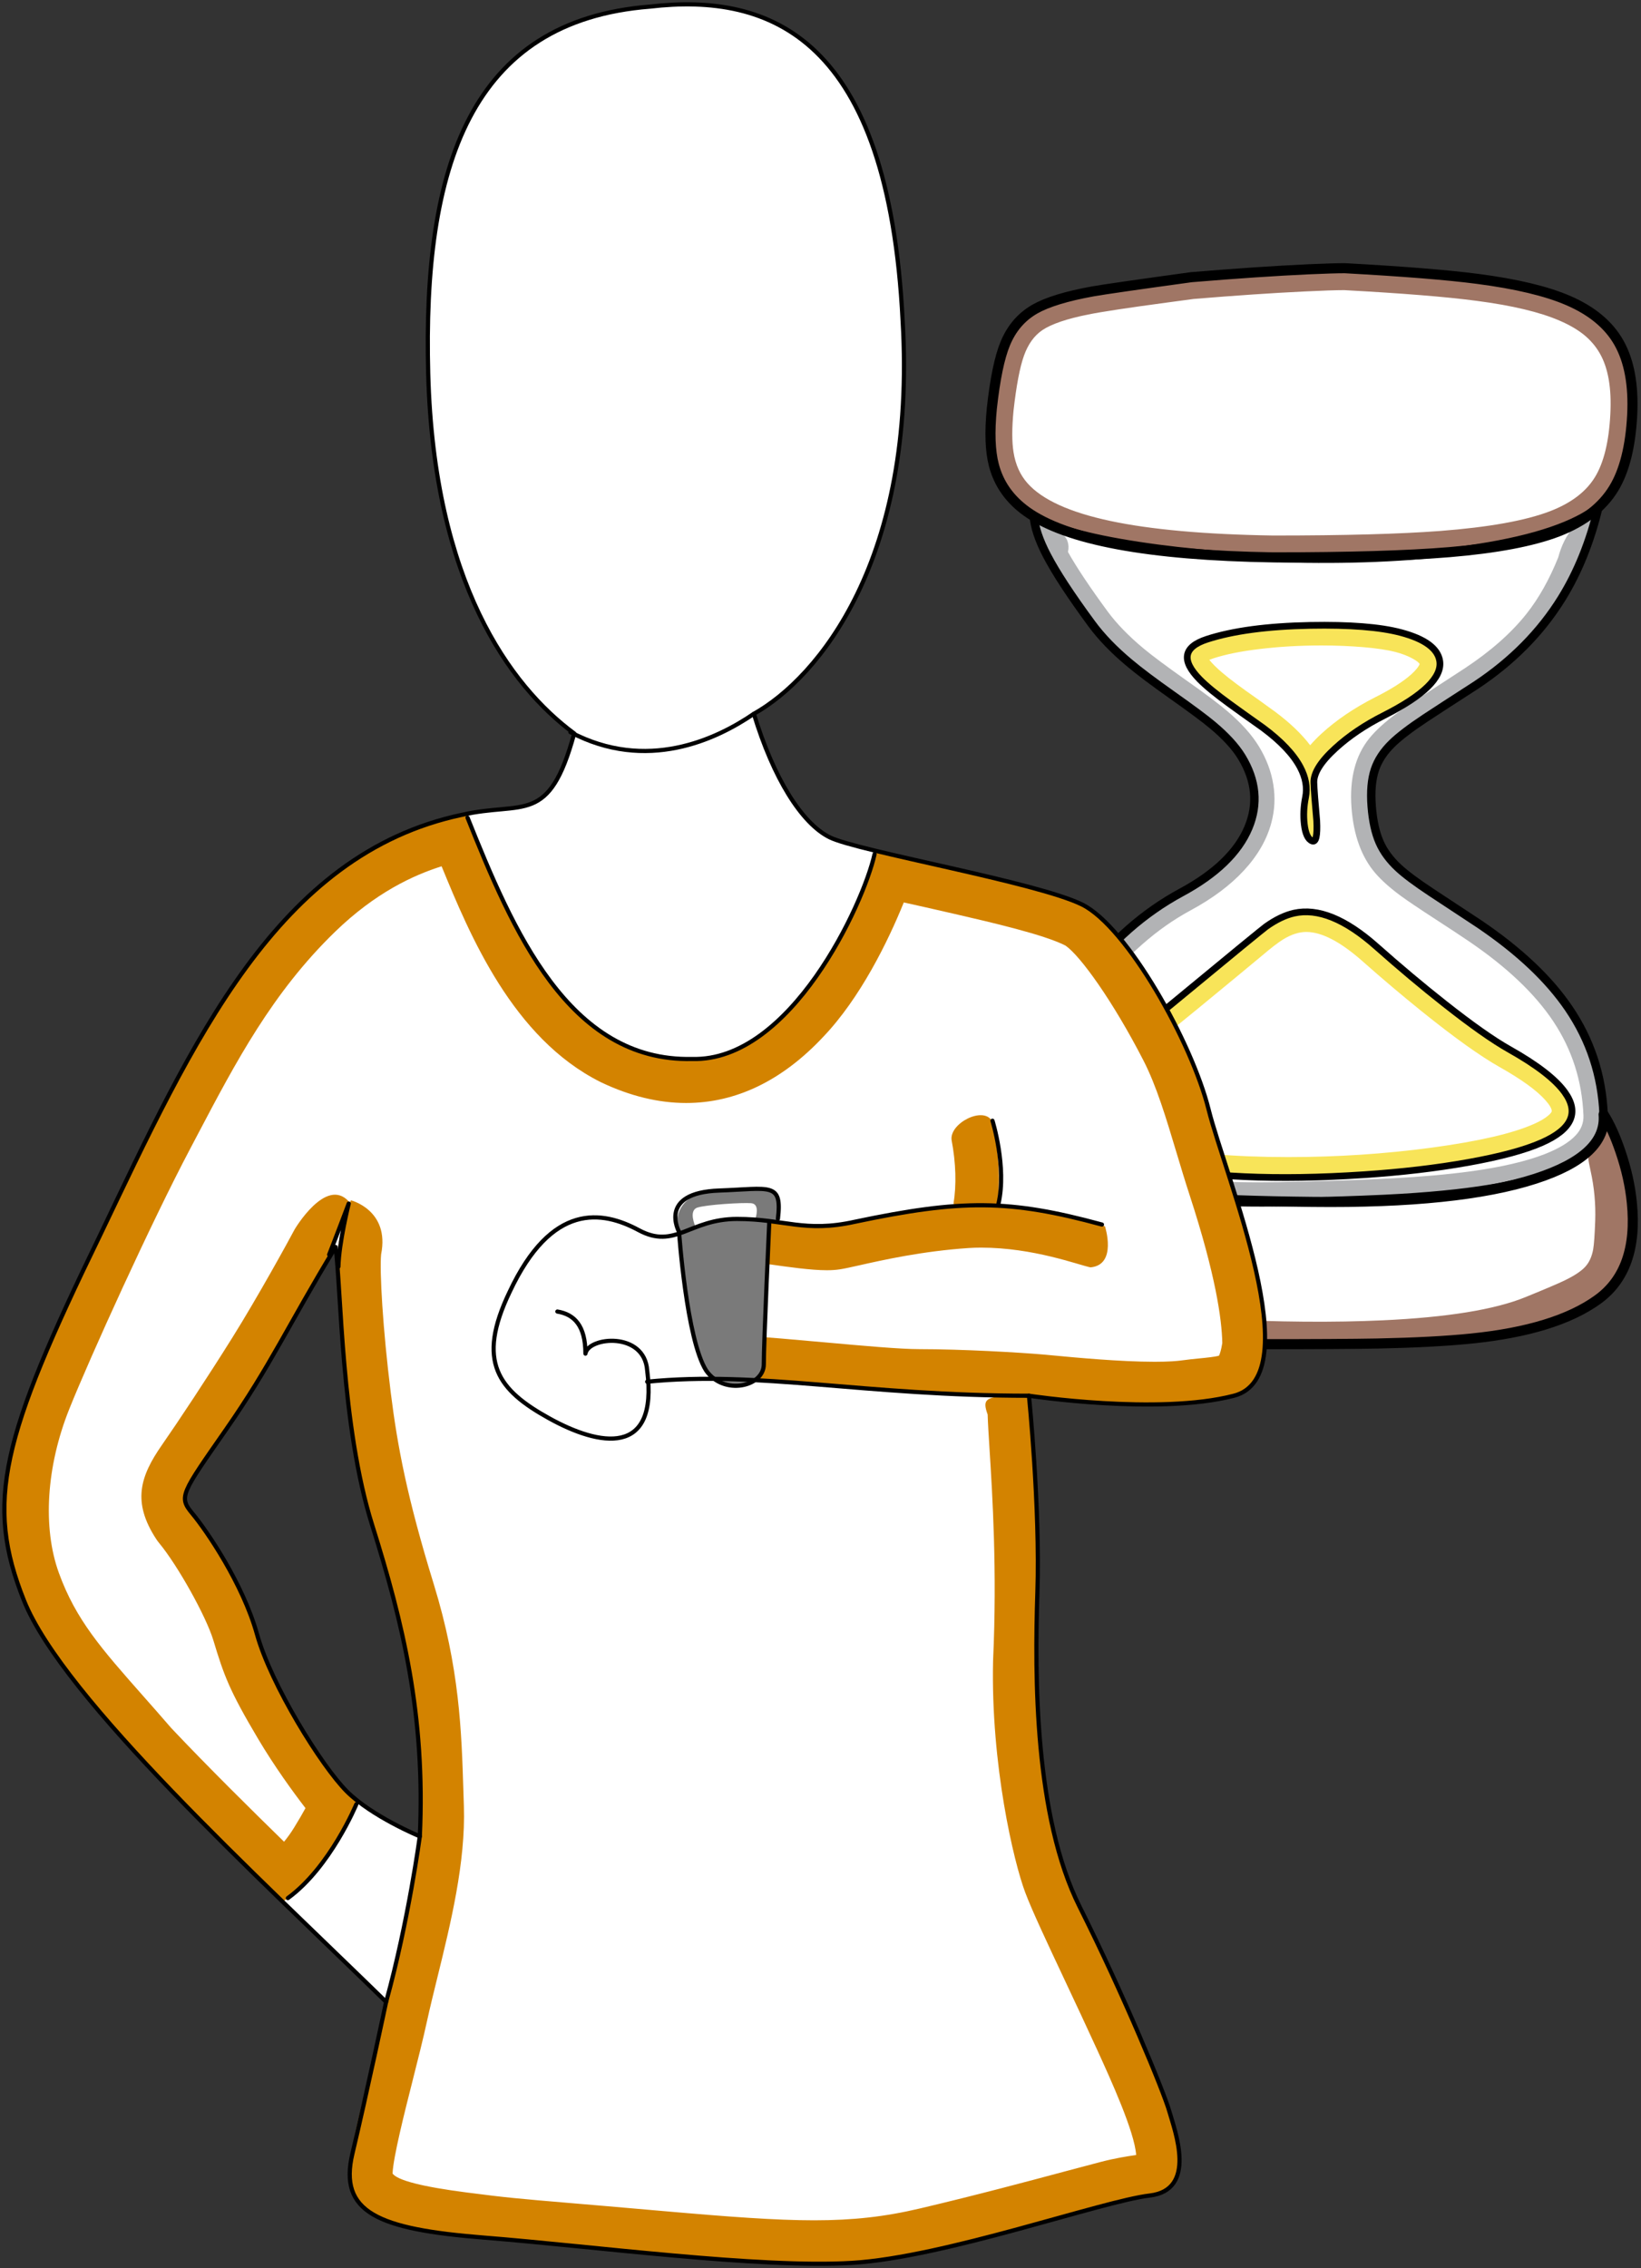
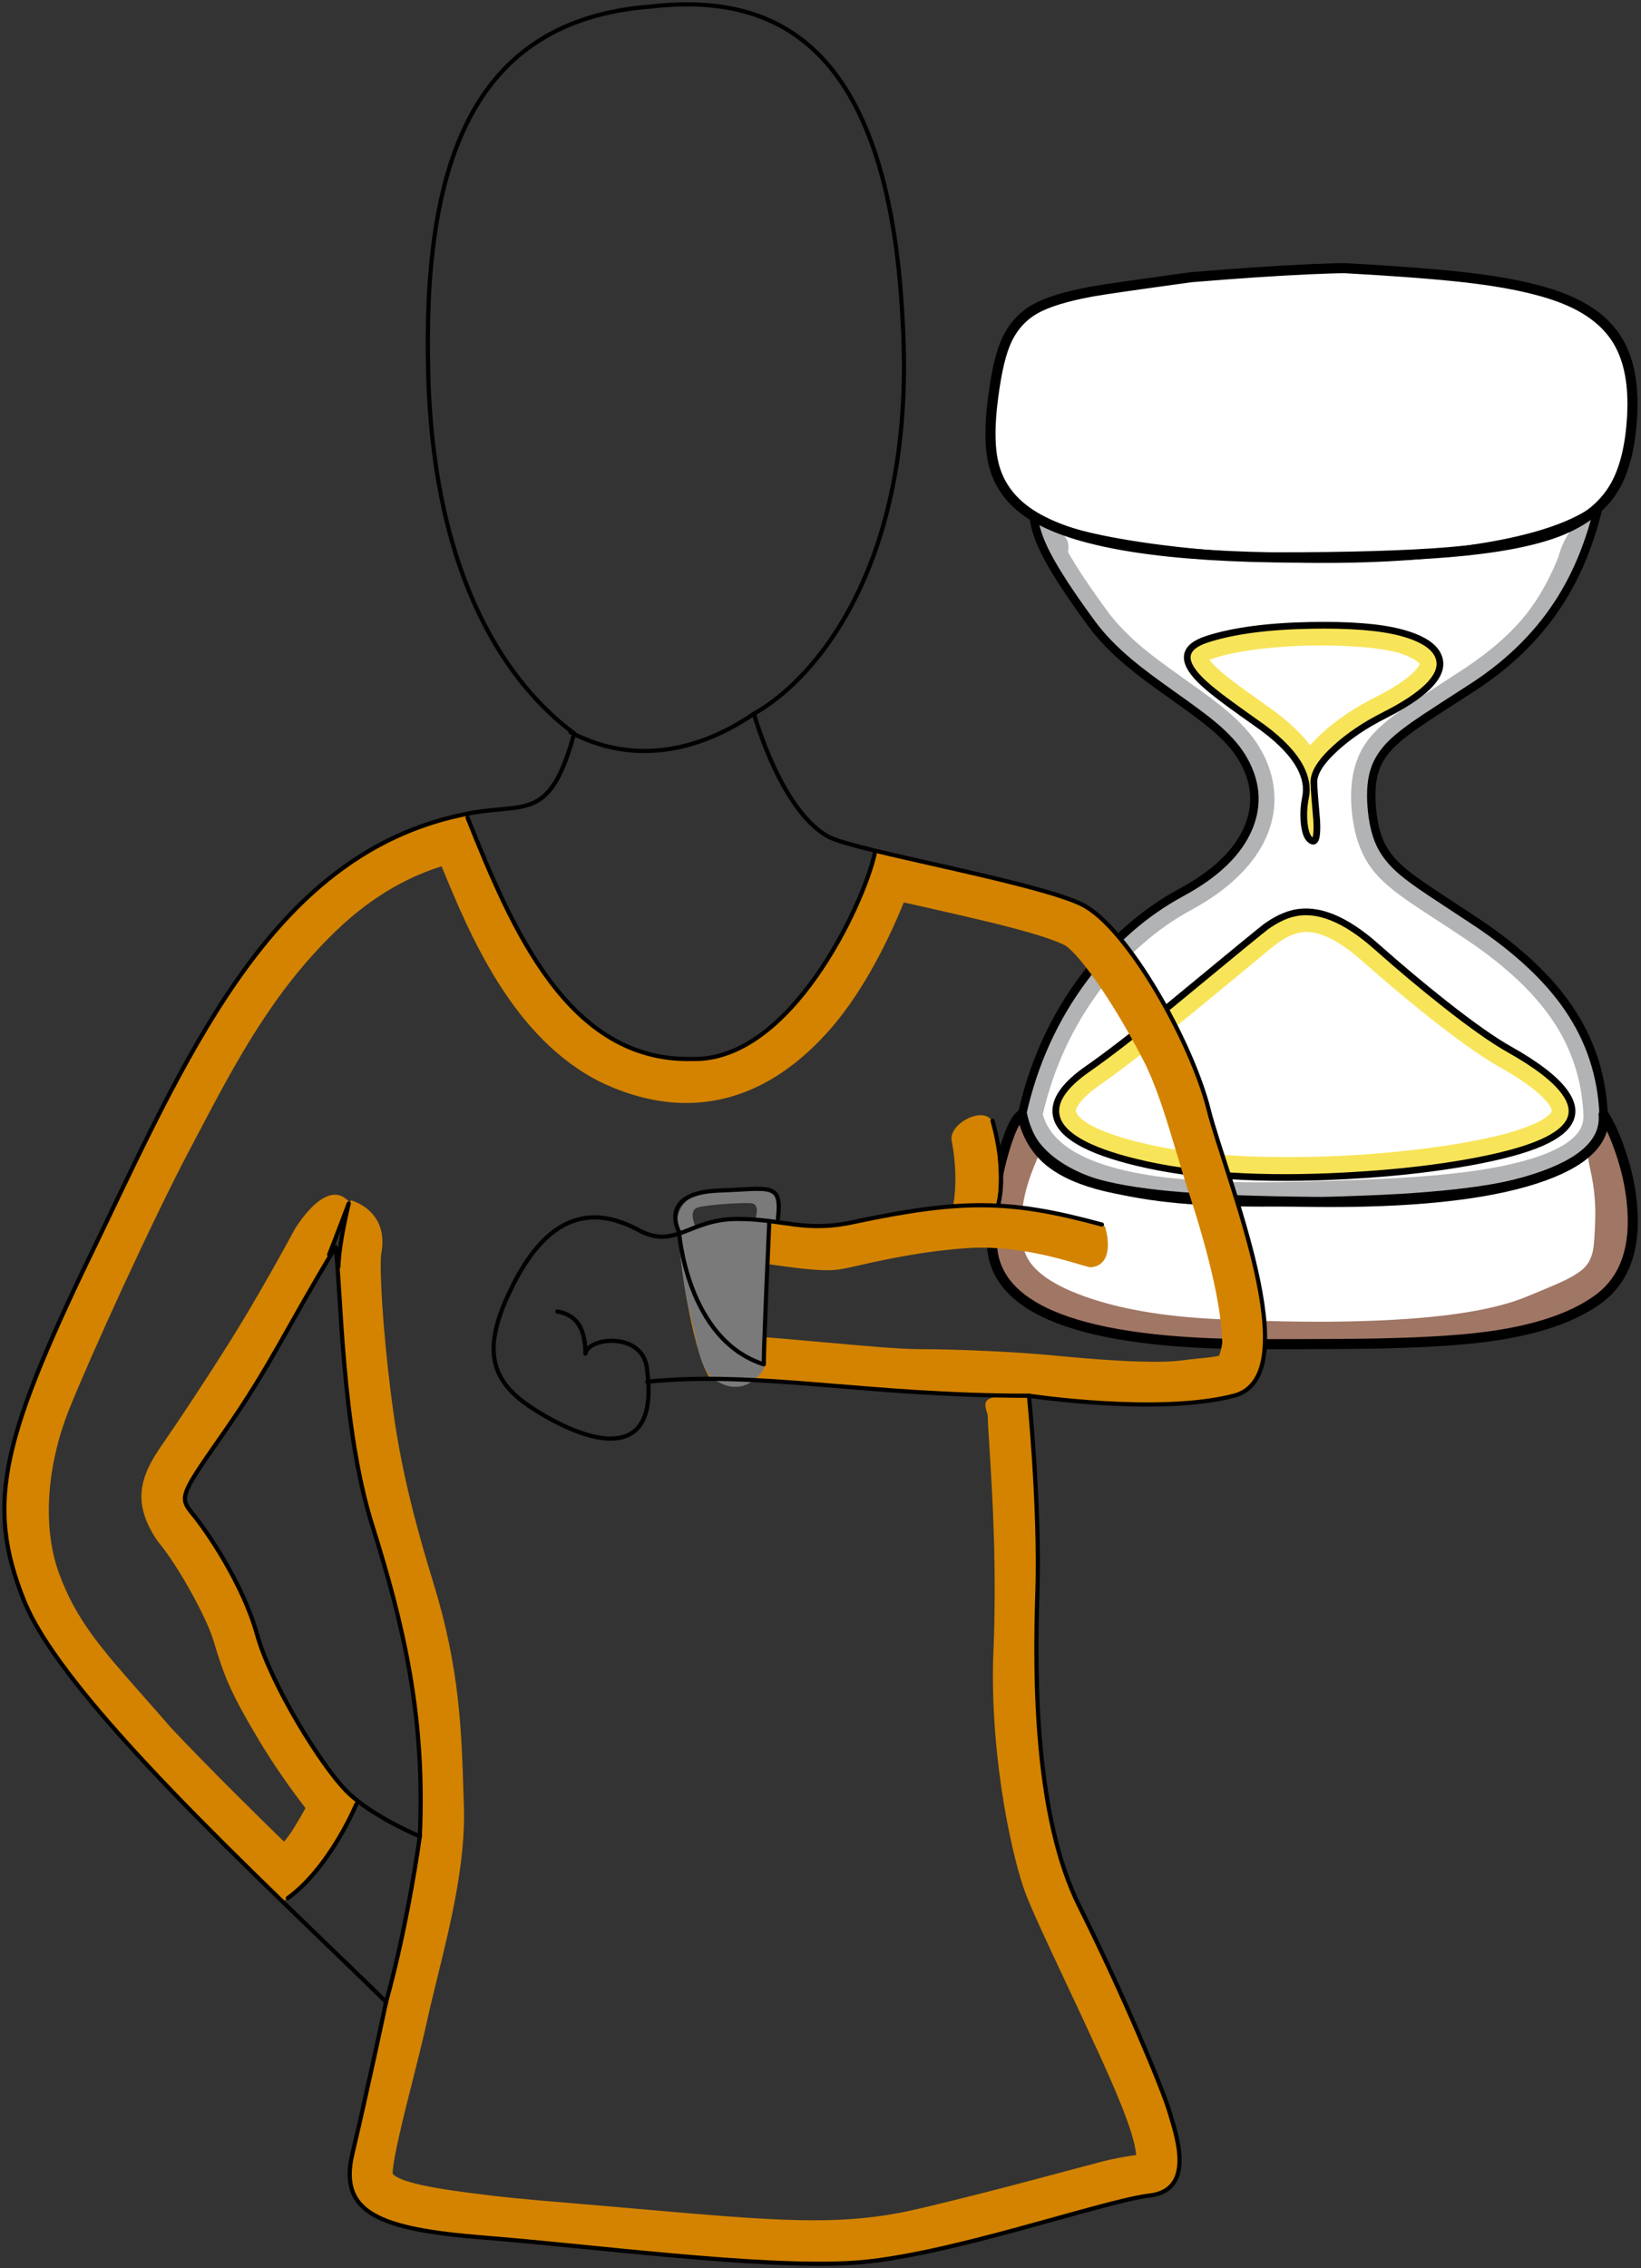
<svg xmlns="http://www.w3.org/2000/svg" width="393" height="543" viewBox="0 0 393 543" fill="none">
  <rect x="0" y="0" width="393" height="543" fill="#333333" stroke="none" />
  <g clip-path="url(#clip0_409_9188)">
    <path fill-rule="evenodd" clip-rule="evenodd" d="M388.836 84.796C390.768 89.76 391.452 95.508 390.889 102.043C390.433 107.329 389.346 111.642 387.629 114.983C386.368 117.411 384.57 119.605 382.235 121.564C382.048 125.83 380.512 130.801 377.627 136.476C375.266 141.145 372.173 145.969 368.349 150.946C365.478 154.69 361.158 158.607 355.389 162.699C352.799 164.537 348.332 167.395 341.985 171.273C337.692 173.902 334.513 176.572 332.446 179.282C329.723 182.851 328.408 187.024 328.502 191.8C328.596 196.671 329.79 200.783 332.084 204.136C333.935 206.847 336.833 209.443 340.778 211.925C354.731 220.686 365.531 229.475 373.179 238.289C377.62 243.401 380.8 249.801 382.718 257.488C383.671 261.325 384.18 264.653 384.248 267.47L386.32 272.199C387.863 275.956 389.051 279.344 389.883 282.363C393.518 295.457 391.036 305.117 382.436 311.343C377.486 314.924 370.67 317.494 361.989 319.05C359.078 319.56 355.751 319.99 352.007 320.338C348.251 320.647 345.715 320.868 344.4 321.002C341.046 321.351 332.828 321.552 319.747 321.606H285.434C281.919 321.606 276.123 320.774 268.046 319.11C259.875 317.434 253.999 315.85 250.416 314.361C246.069 312.55 242.91 310.161 240.937 307.196C238.294 303.225 237.295 297.764 237.939 290.815C238.529 284.442 239.777 278.606 241.682 273.306C242.286 271.655 242.916 270.153 243.574 268.798L244.379 267.268C244.446 266.772 244.688 265.759 245.103 264.23C245.949 261.171 247.25 257.085 249.008 251.973C252.59 243.293 258.144 235.041 265.671 227.22C271.467 221.182 276.915 216.755 282.013 213.937C287.111 211.12 290.734 208.671 292.88 206.592C296.462 203.13 298.877 198.669 300.125 193.208C300.689 189.277 299.998 185.581 298.052 182.12C296.469 179.275 293.866 176.357 290.244 173.365C288.486 171.903 284.958 169.32 279.658 165.617C275.043 162.383 271.601 159.707 269.334 157.587C263.699 152.314 258.695 146.083 254.321 138.891C250.537 132.679 248.296 127.708 247.599 123.978C246.847 123.187 245.694 122.194 244.137 121C242.675 119.86 241.615 118.927 240.958 118.203C238.797 115.747 237.59 111.903 237.335 106.671C237.013 100.056 237.624 93.677 239.166 87.532C240.83 80.917 243.104 76.698 245.989 74.874C250.967 71.935 260.385 69.608 274.244 67.89C282.818 66.817 295.402 65.79 311.999 64.811C323.47 64.14 335.934 64.67 349.391 66.401C362.003 68.024 371.341 70.111 377.405 72.66C382.745 74.9 386.556 78.945 388.836 84.796Z" fill="white" />
-     <path fill-rule="evenodd" clip-rule="evenodd" d="M375.534 71.936C381.209 74.377 385.261 77.738 387.689 82.018C390.184 86.406 391.251 92.188 390.889 99.366C390.5 106.866 389.031 112.716 386.481 116.915C383.731 121.437 379.27 124.891 373.098 127.28C366.994 129.614 358.327 131.251 347.097 132.19C337.101 133.022 323.027 133.438 304.875 133.438C275.036 132.955 255.36 129.292 245.848 122.45C241.796 119.538 239.187 115.835 238.019 111.34C237.134 107.973 236.973 103.445 237.536 97.756C238.301 90.753 239.368 85.594 240.736 82.28C242.239 78.617 244.6 75.86 247.82 74.008C250.785 72.318 255.414 70.903 261.706 69.762C264.256 69.306 272.118 68.172 285.293 66.361C296.134 65.462 305.512 64.832 313.428 64.47C317.399 64.295 320.277 64.208 322.061 64.208C336.041 64.973 346.641 65.825 353.859 66.764C363.116 67.971 370.341 69.695 375.534 71.936ZM379.358 80.167C377.774 78.892 375.809 77.752 373.461 76.746C368.738 74.706 362.111 73.13 353.578 72.016C346.386 71.063 335.834 70.212 321.921 69.46C319.935 69.46 316.742 69.567 312.342 69.782C304.761 70.144 295.933 70.741 285.857 71.573L279.739 72.398C270.307 73.659 263.928 74.626 260.6 75.296C255.502 76.316 251.853 77.557 249.652 79.019C247.693 80.334 246.218 82.38 245.225 85.157C244.232 87.935 243.4 92.315 242.729 98.299C242.327 102.471 242.327 105.792 242.729 108.261C243.199 111.239 244.319 113.721 246.09 115.707C249.605 119.652 256.22 122.657 265.934 124.723C275.647 126.789 288.641 127.95 304.916 128.205C321.955 128.205 335.271 127.842 344.864 127.118C356.563 126.219 365.345 124.643 371.208 122.389C376.198 120.47 379.767 117.78 381.914 114.318C384.075 110.843 385.322 105.772 385.658 99.104C385.98 92.932 385.141 88.102 383.142 84.614C382.188 82.937 380.927 81.455 379.358 80.167Z" fill="#A07665" />
    <path fill-rule="evenodd" clip-rule="evenodd" d="M248.806 276.526C247.25 279.948 246.143 283.067 245.486 285.885C244.412 290.5 244.312 294.827 245.184 298.865C246.177 303.4 251 307.224 259.654 310.336C268.012 313.342 278.417 315.153 290.868 315.77C306.122 316.521 319.539 316.629 331.118 316.092C346.587 315.381 357.991 313.53 365.33 310.538C370.08 308.606 373.225 307.264 374.769 306.513C377.063 305.399 378.686 304.319 379.639 303.273C380.605 302.226 381.242 300.824 381.551 299.066C381.752 297.913 381.913 295.632 382.034 292.224C382.168 288.186 381.799 284.215 380.927 280.31C380.592 278.794 380.411 277.801 380.383 277.331C380.357 276.54 380.571 275.869 381.028 275.319C381.417 274.849 381.879 274.105 382.416 273.085C383.114 271.756 383.523 270.992 383.644 270.791C384.57 269.288 385.442 269.188 386.26 270.489C386.81 271.374 387.441 273.038 388.152 275.48C388.93 278.204 389.547 281.074 390.003 284.093C391.237 292.21 390.929 298.61 389.078 303.292C387.32 307.492 383.791 310.873 378.492 313.435C373.608 315.796 366.202 317.916 356.274 319.795C349.861 320.801 338.993 321.526 323.671 321.968C309.785 322.357 300.326 322.37 295.295 322.009C291.659 321.807 288.493 321.613 285.796 321.425C280.778 321.076 276.25 320.627 272.212 320.077C260.043 318.399 251.235 315.689 245.788 311.946C243.762 310.175 242.34 308.853 241.521 307.981C240.287 306.666 239.361 305.372 238.744 304.097C237.416 301.36 237.08 297.335 237.738 292.022C238.636 284.723 239.515 279.317 240.374 275.802C241.649 270.649 243.185 267.805 244.983 267.269C245.264 268.382 245.727 269.777 246.371 271.454C247.19 273.588 248.001 275.278 248.806 276.526Z" fill="#A07665" />
    <path fill-rule="evenodd" clip-rule="evenodd" d="M373.179 133.438C373.943 130.567 375.151 128.158 376.801 126.213C378.251 124.495 380.25 122.912 382.798 121.463C382.409 125.542 380.894 130.372 378.25 135.953C372.964 147.129 364.699 156.494 353.456 164.048C347.606 167.818 343.575 170.434 341.361 171.896C337.738 174.298 335.096 176.311 333.432 177.934C331.406 179.893 330.017 181.999 329.265 184.253C328.488 186.588 328.233 189.506 328.501 193.008C328.77 196.509 329.407 199.401 330.413 201.681C331.379 203.869 332.888 205.908 334.941 207.799C336.578 209.316 339.161 211.241 342.689 213.576C344.809 214.985 348.667 217.527 354.261 221.203C363.761 227.629 370.898 234.358 375.674 241.388C380.853 248.995 383.644 257.468 384.046 266.806C384.395 275.232 376.097 281.028 359.151 284.194C352.819 285.375 344.963 286.246 335.585 286.81C330.809 287.105 322.987 287.407 312.12 287.715C308.403 287.823 304.848 287.876 301.453 287.876C285.863 287.876 273.607 286.575 264.685 283.972C253.012 280.564 246.371 274.842 244.761 266.806C247.471 254.597 252.416 243.702 259.593 234.123C266.194 225.322 273.956 218.506 282.878 213.676C291.143 209.222 296.509 204.049 298.978 198.159C301.339 192.511 300.803 186.863 297.368 181.214C295.879 178.772 293.551 176.23 290.385 173.587C288.56 172.057 285.367 169.682 280.805 166.462C276.244 163.242 272.809 160.659 270.501 158.714C266.758 155.588 263.726 152.442 261.405 149.276C256.427 142.514 252.865 137.073 250.718 132.954C248.826 129.332 247.78 126.212 247.579 123.596C248.545 124.24 249.813 125.012 251.382 125.91C252.751 126.689 253.67 127.252 254.139 127.601C255.615 128.715 256.159 130.23 255.77 132.149C257.836 135.839 261.009 140.595 265.289 146.418C267.462 149.356 270.347 152.321 273.942 155.313C276.049 157.057 279.41 159.559 284.025 162.82C288.641 166.067 291.954 168.555 293.967 170.286C297.294 173.117 299.803 175.921 301.494 178.698C303.292 181.65 304.439 184.682 304.935 187.795C305.445 190.907 305.284 193.993 304.452 197.052C303.365 201.064 301.185 204.841 297.911 208.383C294.638 211.925 290.391 215.104 285.172 217.922C281.094 220.122 277.216 222.846 273.54 226.093C269.85 229.326 266.489 232.962 263.457 237C256.897 245.775 252.321 255.703 249.732 266.785C250.523 269.63 252.268 272.092 254.965 274.171C257.661 276.251 261.351 277.975 266.033 279.344C274.512 281.813 286.319 283.047 301.453 283.047C304.419 283.047 307.927 282.993 311.979 282.886L314.192 282.825C322.39 282.598 328.682 282.363 333.07 282.121C340.328 281.732 346.647 281.175 352.027 280.451C359.42 279.445 365.37 278.07 369.878 276.326C373.313 274.984 375.802 273.481 377.345 271.818C378.673 270.409 379.297 268.806 379.216 267.008C378.881 258.783 376.493 251.317 372.052 244.609C367.611 237.9 360.775 231.427 351.544 225.188C349.25 223.645 346.655 221.934 343.756 220.056C339.812 217.494 337.034 215.622 335.424 214.442C332.875 212.563 330.856 210.759 329.366 209.028C326.066 205.178 324.168 199.965 323.671 193.391C323.148 186.441 324.584 180.88 327.978 176.707C329.508 174.829 331.675 172.856 334.478 170.79C336.236 169.502 339.322 167.436 343.736 164.592C347.13 162.391 349.478 160.862 350.78 160.003C357.018 155.885 361.962 151.518 365.612 146.902C368.537 143.198 371.059 138.71 373.179 133.438Z" fill="#B2B3B5" />
    <path fill-rule="evenodd" clip-rule="evenodd" d="M359.132 255.455C354.517 252.852 348.331 248.432 340.576 242.193C335.814 238.356 331.077 234.351 326.368 230.178C321.055 225.469 316.547 223.115 312.844 223.115C311.1 223.115 309.269 223.698 307.35 224.865C306.156 225.59 304.425 226.919 302.158 228.85L296.04 233.922C288.969 239.771 283.535 244.226 279.739 247.285C272.708 252.92 267.248 257.086 263.357 259.782C261.331 261.191 259.808 262.533 258.788 263.807C257.956 264.854 257.594 265.646 257.702 266.182C257.729 266.37 257.876 266.632 258.144 266.967C258.614 267.584 259.352 268.208 260.358 268.838C263.525 270.837 268.69 272.615 275.854 274.171C284.629 276.063 295.517 277.009 308.517 277.009C320.176 277.009 331.621 276.258 342.85 274.755C354.08 273.239 362.238 271.354 367.323 269.1C368.839 268.429 369.992 267.751 370.784 267.067C371.334 266.597 371.616 266.242 371.629 266.001C371.629 265.411 371.113 264.532 370.08 263.364C368 261.03 364.351 258.394 359.132 255.455ZM304.351 221.041C307.209 219.204 310.04 218.284 312.844 218.284C317.768 218.284 323.343 221.041 329.568 226.556C335.163 231.52 340.59 236.075 345.85 240.221C352.37 245.373 357.589 249.049 361.506 251.249C368.107 254.965 372.521 258.38 374.748 261.493C378.25 266.35 376.426 270.361 369.274 273.527C363.84 275.929 355.395 277.915 343.937 279.485C332.466 281.054 320.659 281.839 308.517 281.839C295.141 281.839 283.911 280.853 274.828 278.881C261.841 276.063 254.609 272.354 253.133 267.752C251.953 264.062 254.441 260.084 260.6 255.818C265.013 252.759 271.514 247.748 280.101 240.784C289.117 233.365 294.873 228.622 297.368 226.556C301.152 223.443 303.48 221.605 304.351 221.041Z" fill="#F8E459" />
    <path fill-rule="evenodd" clip-rule="evenodd" d="M294.551 168.576C291.29 166.214 288.875 164.236 287.306 162.639C282.824 158.077 283.408 154.878 289.056 153.039C292.491 151.912 296.764 151.06 301.876 150.484C306.451 149.96 311.308 149.699 316.447 149.699C320.351 149.699 323.987 149.853 327.354 150.162C330.722 150.47 333.426 150.893 335.465 151.429C341.234 152.959 344.346 155.239 344.803 158.272C345.366 162.163 340.912 166.503 331.44 171.293C326.891 173.587 323.014 176.203 319.807 179.142C316.293 182.348 314.575 185.099 314.656 187.393C314.709 188.936 314.931 191.847 315.32 196.127C315.521 199.629 315.252 201.38 314.515 201.38L314.273 201.339C313.266 200.963 312.629 199.622 312.361 197.314C312.119 195.235 312.22 193.088 312.663 190.874C313.132 188.553 312.71 186.152 311.395 183.67C309.758 180.584 306.779 177.438 302.459 174.231C299.012 171.789 296.375 169.904 294.551 168.576ZM290.546 157.628L289.62 157.97C290.331 158.869 291.357 159.889 292.699 161.029C294.47 162.545 297.234 164.611 300.991 167.228C303.164 168.784 304.613 169.83 305.338 170.367C308.906 173.024 311.717 175.707 313.77 178.417C314.656 177.397 315.581 176.452 316.547 175.579C320.049 172.373 324.288 169.502 329.266 166.966C333.171 165.007 336.089 163.156 338.021 161.411C339.094 160.432 339.752 159.613 339.993 158.956C339.751 158.581 339.201 158.158 338.343 157.688C337.215 157.058 335.847 156.528 334.237 156.098C332.399 155.615 329.89 155.233 326.71 154.951C323.517 154.67 320.096 154.529 316.447 154.529C311.308 154.529 306.451 154.804 301.876 155.354C297.301 155.89 293.524 156.649 290.546 157.628Z" fill="#F8E459" />
    <path fill-rule="evenodd" clip-rule="evenodd" d="M390.889 99.366C390.5 106.866 389.031 112.716 386.481 116.915C383.731 121.437 379.27 124.891 373.098 127.28C366.994 129.614 358.327 131.251 347.097 132.19C337.101 133.022 323.027 133.438 304.875 133.438C275.036 132.955 255.36 129.292 245.848 122.45C241.796 119.538 239.187 115.835 238.019 111.34C237.134 107.973 236.973 103.445 237.536 97.756C238.301 90.753 239.368 85.594 240.736 82.28C242.239 78.617 244.6 75.86 247.82 74.008C250.785 72.318 255.414 70.903 261.706 69.762C264.256 69.306 272.118 68.172 285.293 66.361C296.134 65.462 305.512 64.832 313.428 64.47C317.399 64.295 320.277 64.208 322.061 64.208C336.041 64.973 346.641 65.825 353.859 66.764C363.116 67.971 370.341 69.696 375.534 71.936C381.209 74.378 385.261 77.739 387.689 82.019C390.184 86.406 391.251 92.188 390.889 99.366Z" stroke="black" stroke-width="2.415" stroke-miterlimit="3" stroke-linecap="round" stroke-linejoin="round" />
    <path fill-rule="evenodd" clip-rule="evenodd" d="M250.416 277.251C253.287 279.921 257.427 282.007 262.834 283.51C268.012 284.945 274.929 285.992 283.582 286.649C291.176 287.24 301.407 287.602 314.273 287.736C337.632 288.004 355.429 286.16 367.665 282.202C379.136 278.499 384.596 273.367 384.046 266.806C385.496 269.087 386.83 272.025 388.051 275.621C389.487 279.793 390.406 283.899 390.808 287.938C391.882 298.657 389.178 306.372 382.698 311.081C375.977 315.965 365.847 319.091 352.309 320.459C346.38 321.063 338.873 321.459 329.79 321.647C324.168 321.754 314.702 321.808 301.393 321.808C258.822 321.808 237.536 313.583 237.536 297.134C237.536 289.594 238.442 282.631 240.253 276.245C241.783 270.771 243.285 267.625 244.761 266.806C245.714 271.126 247.599 274.608 250.416 277.251Z" stroke="black" stroke-width="2.415" stroke-miterlimit="3" stroke-linecap="round" stroke-linejoin="round" />
    <path fill-rule="evenodd" clip-rule="evenodd" d="M374.024 143.218C368.993 151.349 362.137 158.292 353.456 164.048C347.607 167.818 343.575 170.434 341.361 171.897C337.739 174.298 335.096 176.311 333.432 177.934C331.406 179.893 330.018 181.999 329.266 184.253C328.488 186.588 328.233 189.506 328.501 193.008C328.77 196.509 329.407 199.401 330.413 201.682C331.379 203.869 332.888 205.908 334.941 207.8C336.578 209.316 339.161 211.241 342.689 213.576C344.809 214.985 348.667 217.527 354.261 221.203C363.761 227.629 370.898 234.358 375.674 241.388C380.853 248.995 383.644 257.468 384.046 266.806C384.395 275.232 376.097 281.028 359.151 284.194C352.819 285.375 344.963 286.246 335.585 286.81C330.809 287.105 322.987 287.407 312.12 287.715C293.739 288.239 279.43 287.373 269.193 285.12C254.703 281.913 246.559 275.808 244.761 266.806C247.471 254.597 252.416 243.703 259.593 234.123C266.194 225.322 273.956 218.506 282.878 213.676C291.143 209.222 296.509 204.049 298.978 198.159C301.339 192.511 300.803 186.863 297.368 181.214C295.879 178.772 293.551 176.23 290.385 173.587C288.56 172.057 285.367 169.682 280.805 166.462C276.244 163.242 272.809 160.66 270.501 158.714C266.758 155.588 263.726 152.442 261.405 149.276C256.427 142.514 252.865 137.073 250.718 132.954C248.826 129.332 247.78 126.212 247.579 123.596C251.778 126.427 260.117 128.795 272.594 130.7C284.79 132.565 298.186 133.578 312.784 133.739C328.401 133.927 342.2 133.075 354.181 131.183C367.732 129.05 377.271 125.81 382.799 121.463C380.826 129.701 377.902 136.953 374.024 143.218Z" stroke="black" stroke-width="2.013" stroke-miterlimit="3" stroke-linecap="round" stroke-linejoin="round" />
    <path fill-rule="evenodd" clip-rule="evenodd" d="M309.926 218.607C315.615 217.346 322.162 219.995 329.568 226.556C335.163 231.52 340.59 236.075 345.85 240.221C352.37 245.373 357.589 249.049 361.506 251.249C368.107 254.965 372.521 258.381 374.748 261.493C378.25 266.35 376.426 270.361 369.274 273.527C365.223 275.325 359.333 276.915 351.604 278.297C344.025 279.652 335.686 280.632 326.59 281.236C305.74 282.631 288.486 281.846 274.828 278.881C261.841 276.064 254.609 272.354 253.133 267.752C251.953 264.062 254.441 260.084 260.6 255.818C265.013 252.759 271.514 247.748 280.101 240.784C289.117 233.365 294.873 228.622 297.368 226.556C300.897 223.671 302.835 222.102 303.184 221.846C305.532 220.17 307.779 219.09 309.926 218.607Z" stroke="black" stroke-width="1.61" stroke-miterlimit="3" stroke-linecap="round" stroke-linejoin="round" />
    <path fill-rule="evenodd" clip-rule="evenodd" d="M287.306 162.639C282.824 158.078 283.408 154.878 289.056 153.039C295.242 151.027 303.479 149.92 313.77 149.719C323.256 149.544 330.487 150.114 335.465 151.429C341.234 152.959 344.346 155.24 344.803 158.272C345.366 162.163 340.912 166.503 331.44 171.293C326.891 173.587 323.014 176.203 319.807 179.142C316.293 182.348 314.575 185.099 314.656 187.393C314.709 189.003 314.937 192.035 315.34 196.489C315.514 200.058 315.159 201.675 314.273 201.34C313.267 200.964 312.63 199.622 312.361 197.315C312.12 195.235 312.22 193.089 312.663 190.875C313.133 188.554 312.71 186.152 311.395 183.67C309.759 180.584 306.78 177.438 302.46 174.231C299.011 171.79 296.375 169.905 294.551 168.576C291.29 166.214 288.875 164.236 287.306 162.639Z" stroke="black" stroke-width="1.61" stroke-miterlimit="3" stroke-linecap="round" stroke-linejoin="round" />
  </g>
  <g clip-path="url(#clip1_409_9188)">
-     <path d="M289.448 265.618C285.414 249.495 269.953 221.948 259.196 216.574C248.439 211.2 205.413 203.808 198.691 200.45C191.969 197.092 185.245 186.34 180.54 170.889C195.929 163.052 219.532 133.938 216.17 76.831C212.808 8.975 184.573 -1.775 155.665 1.585C112.639 4.945 101.212 39.88 102.555 89.597C103.902 139.312 122.053 164.169 137.516 175.591C131.466 197.762 125.415 191.714 110.626 195.074C66.257 204.48 46.089 249.493 23.903 295.852C0.373 344.224 -3.66 359.678 5.752 383.191C15.164 406.707 62.222 449.704 92.475 479.265C92.475 479.265 87.768 501.436 84.408 515.544C81.046 529.654 90.457 533.684 116.005 535.7C141.553 537.716 181.887 543.089 204.073 541.745C226.258 540.401 263.905 526.966 275.334 525.622C286.763 524.278 281.384 510.17 280.041 505.466C278.696 500.762 269.284 477.921 258.528 456.422C247.771 434.922 247.771 401.331 248.444 381.176C249.116 361.02 246.426 334.147 246.426 334.147C246.426 334.147 277.351 338.851 295.502 334.147C313.651 329.443 293.483 281.742 289.448 265.618ZM100.542 439.626C100.542 439.626 89.113 434.922 83.063 428.876C77.013 422.83 64.912 403.347 61.55 391.253C58.188 379.16 49.449 366.396 46.089 362.364C42.727 358.332 43.399 357.66 54.155 342.208C64.912 326.757 68.944 317.351 80.373 298.538C81.718 308.615 81.718 341.537 89.113 365.05C96.507 388.563 101.884 410.737 100.542 439.626Z" fill="white" />
    <path d="M264.63 293.601C264.63 293.601 249.551 288.283 234.952 288.283C233.734 288.283 232.522 288.32 231.321 288.399C215.708 289.44 202.957 293.081 199.574 293.601C199.158 293.665 198.637 293.692 198.033 293.692C193.724 293.692 185.239 292.236 181.358 291.78C180.561 291.687 179.601 291.635 178.536 291.635C173.697 291.635 166.676 292.698 162.622 295.681C163.143 306.343 166.526 324.808 169.909 329.749C185.262 330.269 210.243 333.389 220.132 333.389C230.02 333.389 243.812 334.17 249.537 334.69C253.935 335.089 266.636 336.41 276.531 336.41C279.512 336.41 282.237 336.29 284.406 335.99C293.774 334.69 301.321 336.25 303.142 322.207C303.142 310.764 298.719 294.901 294.815 282.938C290.912 270.976 288.05 258.753 283.105 249.131C278.161 239.509 268.012 222.085 260.466 217.404C254.741 214.283 244.072 211.683 230.54 208.562C217.009 205.441 209.723 203.968 209.723 203.968C208.509 208.477 200.875 229.281 189.598 241.069C182.589 248.542 174.316 253.656 164.313 253.656C159.462 253.656 154.206 252.455 148.483 249.738C127.318 239.163 118.124 208.822 111.879 195.126C105.981 196.514 90.193 198.94 73.019 215.583C55.844 232.227 46.303 251.297 36.415 270.021C26.874 288.052 12.127 320.472 6.922 333.475C1.718 346.478 -1.405 364.334 4.32 380.112C10.045 395.889 19.24 404.385 33.292 420.681C47.344 435.592 67.814 455.182 67.814 455.182C67.814 455.182 74.232 451.193 79.264 443.046C84.296 434.897 85.336 431.431 85.336 431.431C85.336 431.431 77.357 422.069 70.764 410.974C64.171 399.879 63.305 397.104 61.048 389.649C58.794 382.195 51.16 368.845 46.128 362.776C43.526 358.788 43.353 357.575 47.342 351.854C51.333 346.132 58.444 335.383 64.516 325.675C70.589 315.966 78.048 302.443 79.782 299.149C79.782 299.149 83.382 288.399 83.513 287.619C78.048 281.638 70.572 294.304 70.572 294.304C69.117 297.067 61.696 310.558 55.69 320.162C49.607 329.89 42.589 340.475 38.802 345.905C33.531 353.464 31.614 359.578 37.41 368.458C37.626 368.788 37.861 369.107 38.113 369.413C42.57 374.789 49.359 386.955 51.085 392.66C53.635 401.09 54.87 404.599 61.812 416.285C65.726 422.872 70.056 428.839 73.16 432.877C72.454 434.163 71.551 435.729 70.404 437.587C69.64 438.825 68.83 439.936 68.031 440.916C60.903 433.969 49.686 422.899 41.024 413.718C38.655 410.974 36.423 408.446 34.32 406.068C24.253 394.676 18.178 387.798 14.102 376.569C10.165 365.722 11.094 351.057 16.584 337.342C21.494 325.074 36.171 292.729 45.616 274.881L47.284 271.716C56.518 254.176 65.241 237.609 80.261 223.054C89.985 213.632 99.112 209.486 105.759 207.395C112.547 223.943 122.813 248.544 143.824 259.044C143.886 259.075 143.949 259.107 144.011 259.136C150.894 262.404 157.722 264.062 164.309 264.062C176.246 264.062 187.306 258.722 197.12 248.261C206.032 238.945 212.683 225.349 216.445 216.049C219.578 216.74 223.514 217.622 228.196 218.702C237.452 220.837 250.061 223.745 255.185 226.385C258.665 228.78 266.472 239.544 273.843 253.887C276.962 259.955 279.277 267.674 281.729 275.844C282.739 279.208 283.782 282.687 284.919 286.167C291.12 305.174 292.617 315.826 292.725 321.529C292.455 323.276 292.119 324.173 291.94 324.552C291.01 324.839 288.872 325.049 287.265 325.207C285.974 325.334 284.513 325.477 282.972 325.692C281.915 325.839 279.937 326.014 276.529 326.014C268.264 326.014 257.514 324.999 252.349 324.51L250.478 324.335C244.28 323.771 230.286 322.991 220.129 322.991C215.612 322.991 206.943 322.211 197.767 321.387C190.72 320.753 183.498 320.104 177.035 319.696C175.835 315.404 174.495 308.83 173.685 302.47C175.182 302.208 176.862 302.041 178.531 302.041C179.412 302.041 179.949 302.093 180.138 302.116C181.177 302.239 182.568 302.438 184.119 302.659C188.849 303.335 194.209 304.099 198.029 304.099C199.197 304.099 200.217 304.028 201.152 303.884C202.311 303.705 203.762 303.379 205.773 302.927C211.438 301.654 220.916 299.52 232.008 298.781C232.945 298.719 233.934 298.687 234.948 298.687C247.507 298.687 258.218 302.819 261.161 303.412C267.621 302.832 264.63 293.601 264.63 293.601Z" fill="#D38300" />
    <path d="M236.53 338.645C236.594 340.798 236.769 343.557 236.99 347.05C237.67 357.87 238.813 375.979 237.837 397.409C237.833 397.491 237.831 397.572 237.829 397.653C237.281 422.554 242.771 445.711 245.514 453.024C247.138 457.35 250.673 464.87 255.151 474.393C257.647 479.7 260.228 485.19 262.706 490.618L262.808 490.841C266.026 497.889 271.716 510.355 272.097 515.917C271.993 515.933 271.891 515.948 271.791 515.962C269.838 516.256 267.163 516.657 263.591 517.579C261.401 518.145 258.584 518.898 255.268 519.786C246.247 522.202 233.896 525.512 220.342 528.709C211.898 530.702 204.316 531.551 194.988 531.551C185.724 531.551 174.776 530.742 157.809 529.25C148.3 528.414 141.567 527.844 136.448 527.411C123.972 526.354 121.376 526.136 111.656 524.875C101.141 523.512 95.214 521.996 94.013 520.362C94.153 516.512 96.919 505.581 98.787 498.212C100.023 493.327 101.301 488.278 102.271 483.836C102.967 480.655 103.82 477.185 104.724 473.508C107.919 460.524 111.54 445.805 111.092 432.382L110.982 428.935C110.53 414.38 110.064 399.33 103.87 379.218C97.477 358.457 95.193 346.292 93.58 333.396C91.665 318.088 90.89 304.298 91.271 300.304C93.401 289.696 84.033 287.355 84.033 287.355C84.033 287.355 81.431 293.857 80.91 299.318C80.39 304.779 81.431 320.122 83.252 334.686C85.074 349.249 87.676 361.992 93.921 382.276C100.167 402.561 100.167 417.124 100.687 432.727C101.208 448.331 95.223 467.315 92.1 481.618C88.977 495.921 82.472 516.986 83.773 522.707C86.115 531.289 96.263 533.37 110.315 535.19C124.367 537.01 124.367 536.75 156.895 539.611C173.158 541.042 184.935 541.951 194.986 541.951C205.036 541.951 213.363 541.04 222.731 538.831C241.467 534.41 258.122 529.729 266.189 527.648C274.255 525.568 276.858 526.608 280.241 523.747C286.226 516.986 278.939 501.122 272.174 486.299C265.408 471.476 257.601 455.612 255.259 449.371C252.917 443.13 247.713 421.545 248.233 397.88C249.534 369.273 247.192 346.908 246.932 338.326C246.932 334.946 247.453 333.905 241.728 334.165C236.003 334.426 235.233 335.058 236.53 338.645ZM227.896 272.944C228.931 278.376 229.091 283.737 228.34 288.248L238.607 289.958C239.648 283.716 239.388 276.175 237.566 268.373C235.484 264.734 227.334 268.933 227.896 272.944Z" fill="#D38300" />
    <path d="M184.221 292.213C183.18 300.882 183.7 326.021 182.832 327.754C181.964 329.487 177.975 334.168 172.076 330.874C167.739 328.966 167.219 322.552 165.137 314.058C163.055 305.563 162.535 295.161 162.535 295.161C162.535 295.161 165.31 294.468 171.73 292.561C178.15 290.653 184.221 292.213 184.221 292.213Z" fill="#7A7A7A" />
    <path d="M186.302 292.386C186.13 288.572 186.823 284.237 182.487 284.237C178.15 284.237 172.25 284.409 167.914 285.624C163.578 286.839 161.148 290.653 162.537 295.159C164.271 294.466 166.528 293.599 166.528 293.599C166.528 293.599 164.794 289.785 167.048 289.09C169.303 288.397 177.63 287.877 179.886 288.05C182.143 288.223 180.927 291.691 180.927 291.691L186.302 292.386Z" fill="#7A7A7A" />
    <path d="M289.448 265.618C285.414 249.495 269.953 221.948 259.196 216.574C248.439 211.2 205.413 203.808 198.691 200.45C191.969 197.092 185.245 186.34 180.54 170.889C195.929 162.272 219.532 133.938 216.17 76.831C212.808 8.975 184.573 -1.775 155.665 1.585C112.639 4.945 101.212 39.88 102.555 89.597C103.902 139.312 122.053 164.169 137.516 175.591C131.466 197.762 125.415 191.714 110.626 195.074C66.257 204.48 46.089 249.493 23.903 295.852C0.373 344.224 -3.66 359.678 5.752 383.191C15.164 406.707 62.222 449.704 92.475 479.265C92.475 479.265 87.768 501.436 84.408 515.544C81.046 529.654 90.457 533.684 116.005 535.7C141.553 537.716 181.887 543.089 204.073 541.745C226.258 540.401 263.905 526.966 275.334 525.622C286.763 524.278 281.384 510.17 280.041 505.466C278.696 500.762 269.284 477.921 258.528 456.422C247.771 434.922 247.771 401.331 248.444 381.176C249.116 361.02 246.426 334.147 246.426 334.147C246.426 334.147 277.351 338.851 295.502 334.147C313.651 329.443 293.483 281.742 289.448 265.618ZM100.542 439.626C100.542 439.626 89.113 434.922 83.063 428.876C77.013 422.83 64.912 403.347 61.55 391.253C58.188 379.16 49.449 366.396 46.089 362.364C42.727 358.332 43.399 357.66 54.155 342.208C64.912 326.757 68.944 317.351 80.373 298.538C81.718 308.615 81.718 341.537 89.113 365.05C96.507 388.563 101.884 410.737 100.542 439.626Z" stroke="black" stroke-miterlimit="10" stroke-linecap="round" stroke-linejoin="round" />
-     <path d="M184.221 292.821C184.221 292.821 182.92 321.254 182.92 326.628C182.92 332.002 173.291 334.17 169.113 328.101C164.406 320.711 162.622 294.901 162.622 294.901C162.622 294.901 157.418 285.539 172.251 285.019C184.51 284.588 187.343 282.938 186.303 291.78" stroke="black" stroke-miterlimit="10" stroke-linecap="round" stroke-linejoin="round" />
+     <path d="M184.221 292.821C184.221 292.821 182.92 321.254 182.92 326.628C164.406 320.711 162.622 294.901 162.622 294.901C162.622 294.901 157.418 285.539 172.251 285.019C184.51 284.588 187.343 282.938 186.303 291.78" stroke="black" stroke-miterlimit="10" stroke-linecap="round" stroke-linejoin="round" />
    <path d="M263.903 293.164C241.717 287.118 230.288 287.118 204.743 292.492C192.641 295.18 187.937 291.82 176.508 291.82C165.079 291.82 161.719 299.21 152.977 294.508C144.236 289.806 132.137 287.79 122.053 309.287C113.986 326.083 119.363 332.803 131.464 339.521C143.566 346.238 157.682 348.926 154.995 328.099C154.322 318.693 140.876 320.037 140.206 324.067C140.206 317.349 137.516 314.661 133.484 313.989" stroke="black" stroke-miterlimit="10" stroke-linecap="round" stroke-linejoin="round" />
    <path d="M246.424 334.147C206.76 334.147 181.887 328.101 154.995 330.787" stroke="black" stroke-miterlimit="10" stroke-linecap="round" stroke-linejoin="round" />
    <path d="M239.128 288.14C241.145 279.406 237.685 268.307 237.685 268.307" stroke="black" stroke-miterlimit="10" stroke-linecap="round" stroke-linejoin="round" />
    <path d="M92.472 479.265C97.85 459.782 100.539 439.626 100.539 439.626" stroke="black" stroke-miterlimit="10" stroke-linecap="round" stroke-linejoin="round" />
    <path d="M68.944 454.408C79.091 447.035 85.336 431.951 85.336 431.951" stroke="black" stroke-miterlimit="10" stroke-linecap="round" stroke-linejoin="round" />
    <path d="M209.45 204.48C206.76 216.574 189.281 254.197 165.751 253.525C136.171 254.197 122.725 222.62 111.968 195.746" stroke="black" stroke-miterlimit="10" stroke-linecap="round" stroke-linejoin="round" />
    <path d="M180.54 170.887C171.468 177.093 154.813 184.895 136.598 175.272" stroke="black" stroke-miterlimit="10" stroke-linecap="round" stroke-linejoin="round" />
    <path d="M78.831 300.362C80.175 297.002 83.515 288.14 83.515 288.14C83.515 288.14 81.173 297.502 81.046 303.242" stroke="black" stroke-miterlimit="10" stroke-linecap="round" stroke-linejoin="round" />
  </g>
  <defs>
    <clipPath id="clip0_409_9188">
      <rect width="156.244" height="260.015" fill="white" transform="matrix(1 0 0 -1 236 323.015)" />
    </clipPath>
    <clipPath id="clip1_409_9188">
      <rect width="304" height="543" fill="white" transform="matrix(1 0 0 -1 0 543)" />
    </clipPath>
  </defs>
</svg>